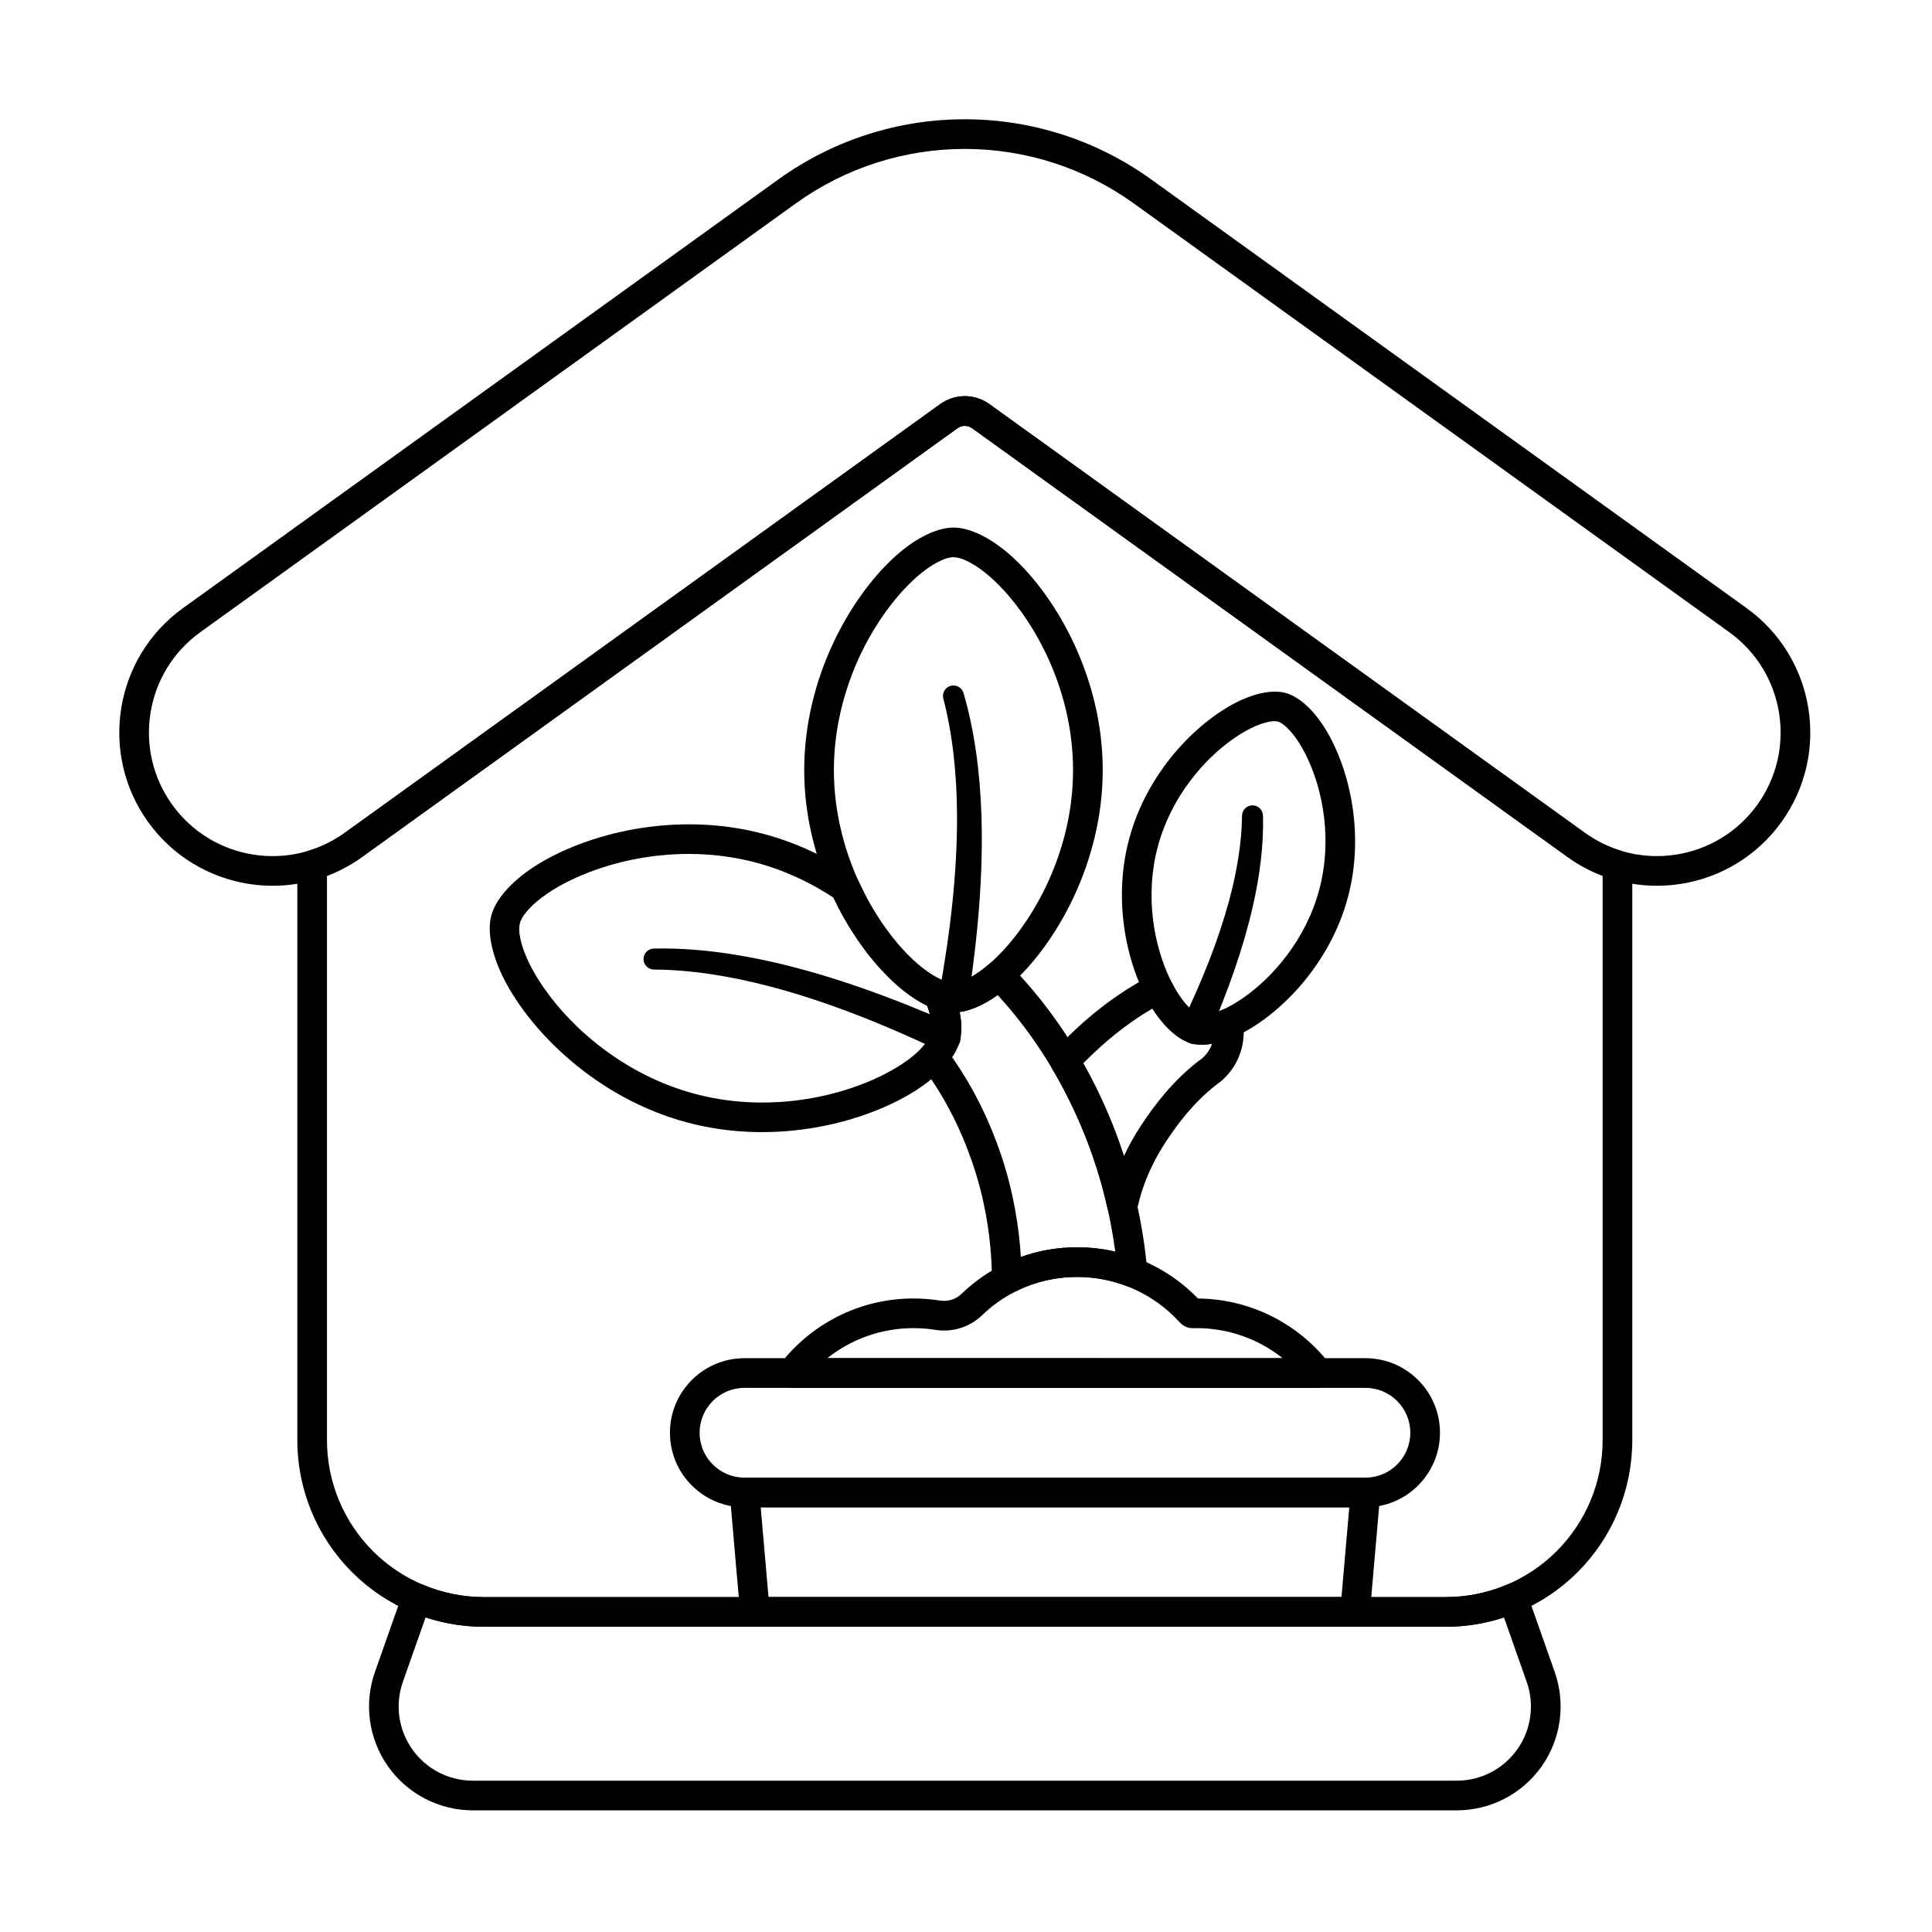
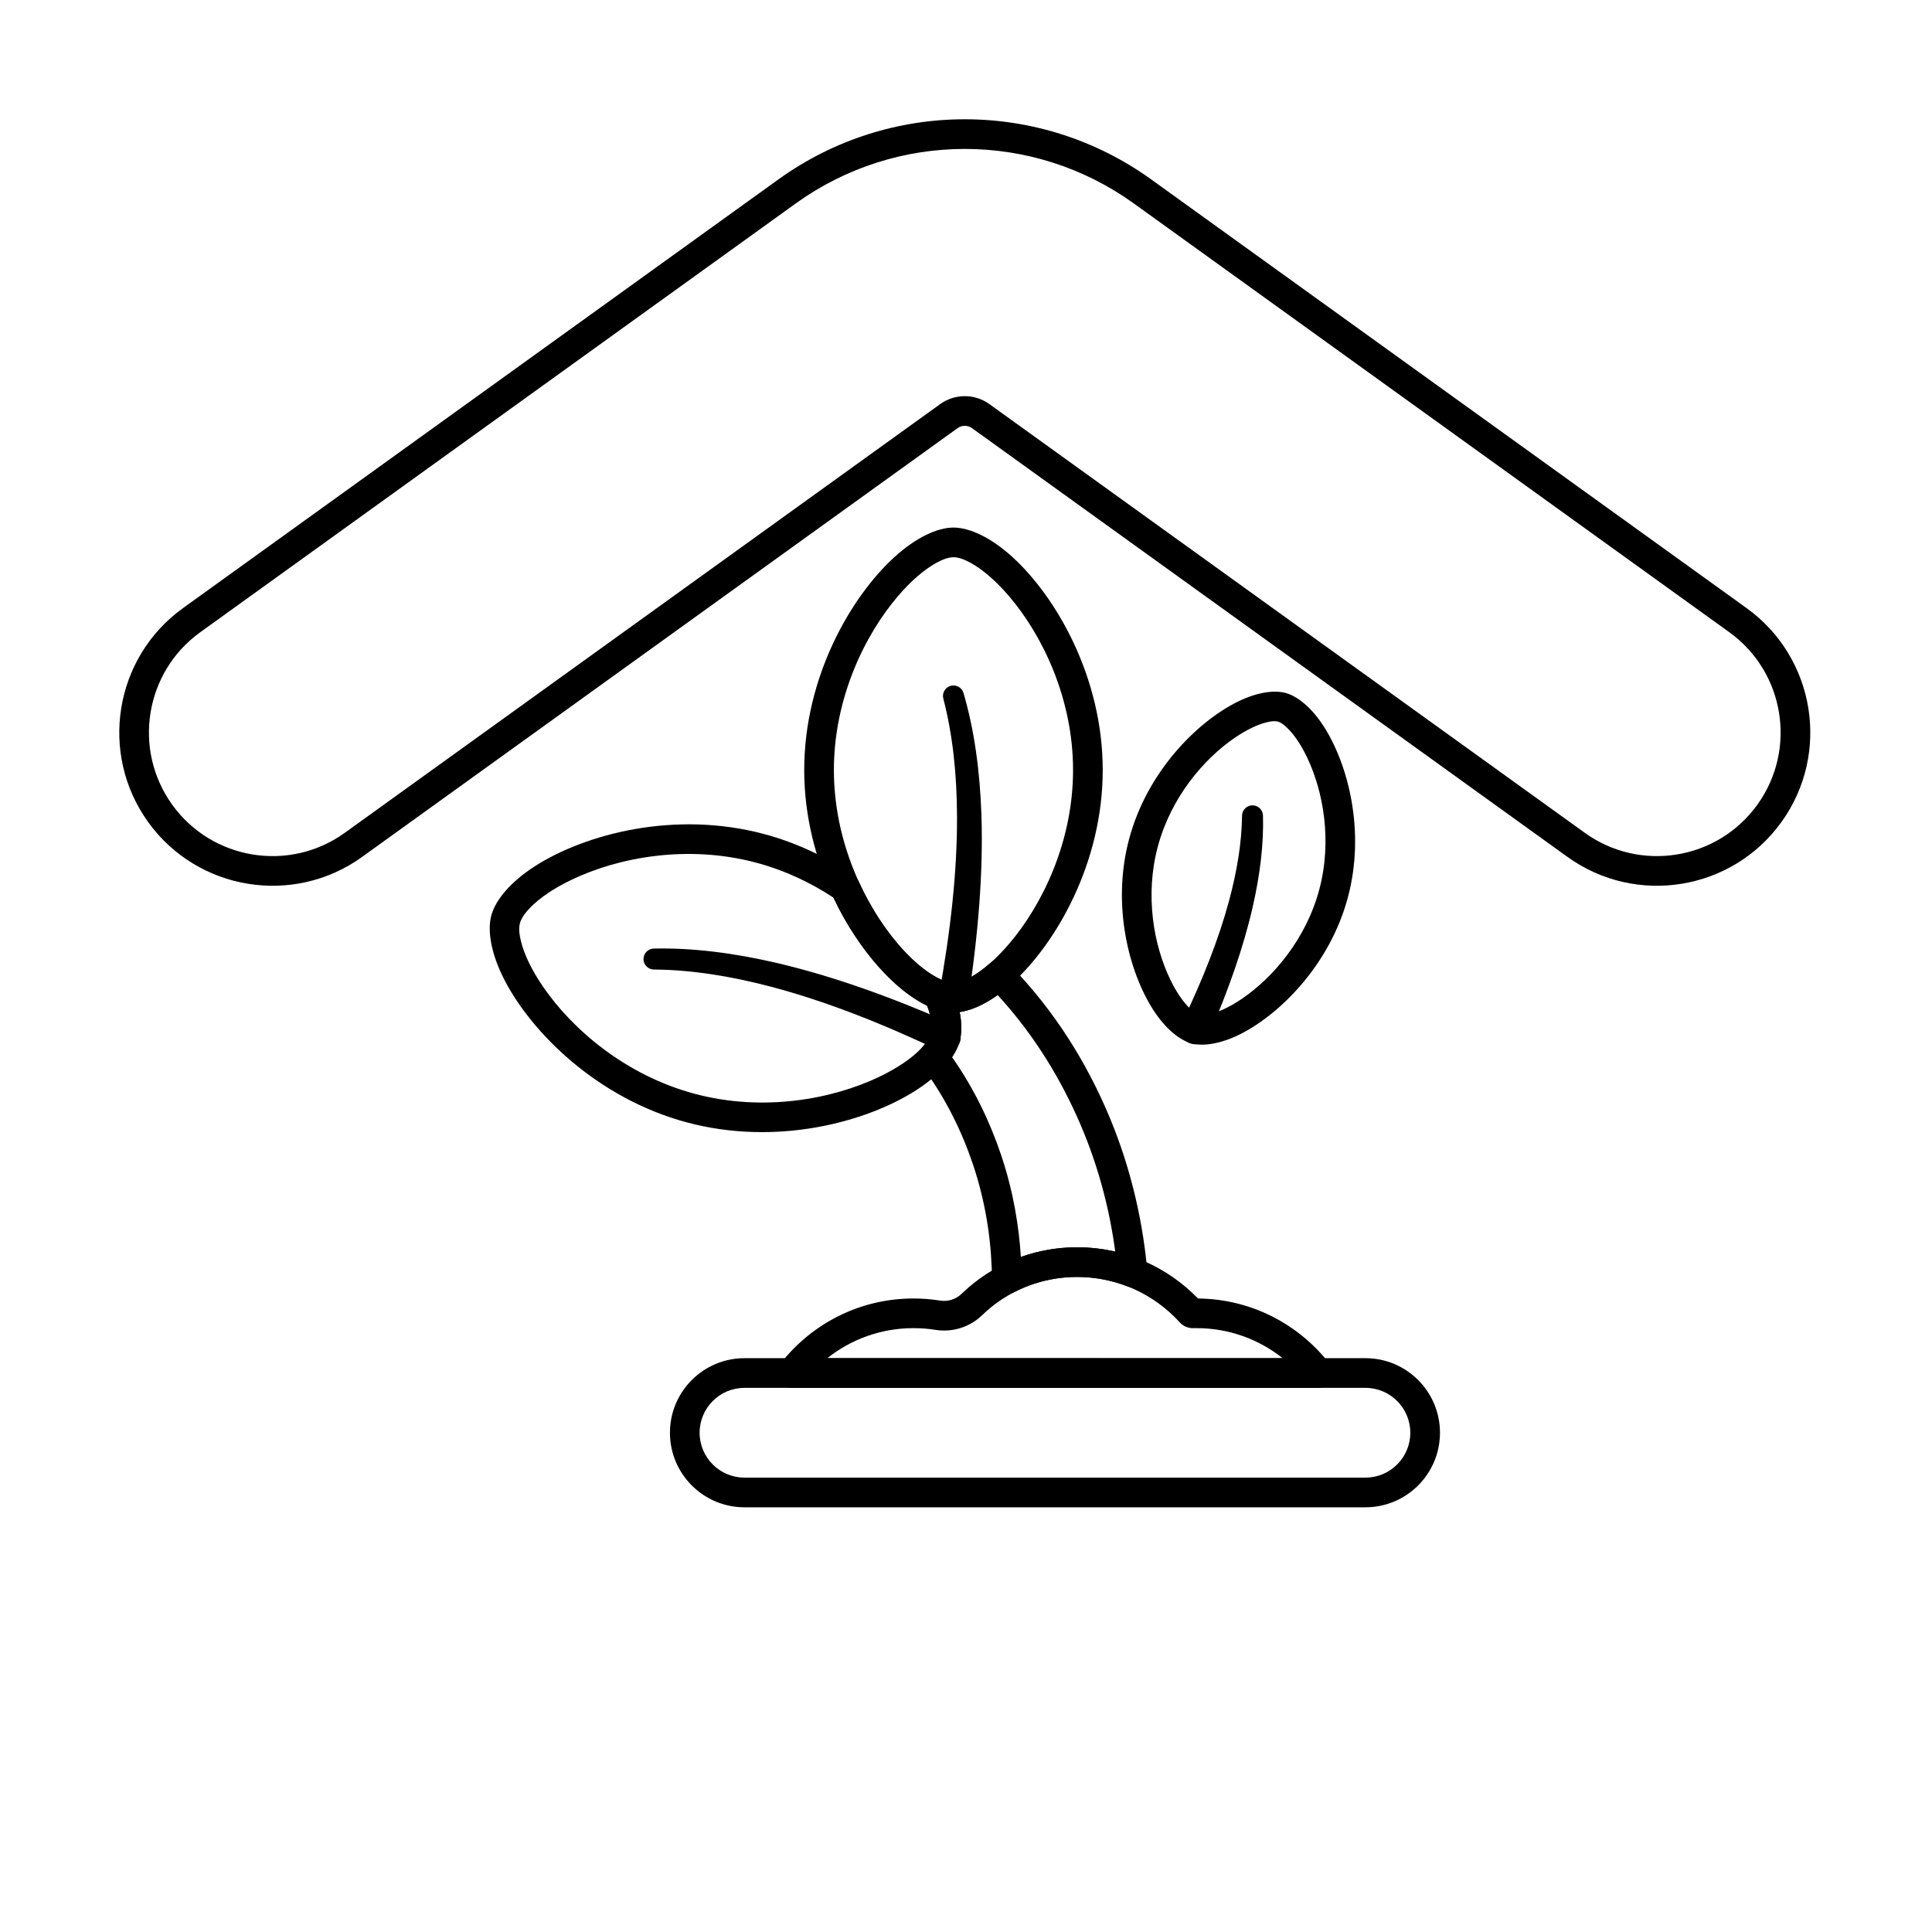
<svg xmlns="http://www.w3.org/2000/svg" fill="#000000" width="800px" height="800px" version="1.1" viewBox="144 144 512 512">
  <g fill-rule="evenodd">
    <path d="m239.96 371.09 157.8-113.62c1.145-0.824 2.688-0.824 3.836 0l157.8 113.62c18.195 13.098 43.602 8.965 56.699-9.234 13.102-18.195 8.965-43.598-9.23-56.699 0 0-107.34-77.277-157.8-113.62-29.5-21.238-69.273-21.238-98.773 0l-157.8 113.62c-18.195 13.102-22.328 38.508-9.23 56.699 13.102 18.195 38.508 22.332 56.703 9.234zm-4.594-6.383c-14.672 10.566-35.164 7.231-45.727-7.445-10.566-14.672-7.231-35.164 7.445-45.727l157.8-113.62c26.754-19.262 62.832-19.262 89.586 0 50.469 36.336 157.8 113.62 157.8 113.62 14.672 10.562 18.008 31.055 7.445 45.727-10.566 14.672-31.055 18.008-45.727 7.445l-157.8-113.62c-3.891-2.801-9.133-2.801-13.023 0z" />
-     <path d="m255.96 563.93c-1-0.426-2.129-0.418-3.125 0.02-0.992 0.438-1.762 1.27-2.121 2.289l-7.352 20.855c-2.969 8.422-1.668 17.758 3.492 25.047 5.156 7.289 13.531 11.621 22.461 11.621h260.75c8.93 0 17.305-4.332 22.461-11.621 5.16-7.289 6.457-16.625 3.492-25.047l-7.352-20.855c-0.363-1.023-1.129-1.852-2.125-2.289-0.992-0.438-2.121-0.445-3.121-0.02-5.102 2.172-10.633 3.32-16.281 3.32h-254.89c-5.648 0-11.184-1.148-16.281-3.32zm0.836 8.707c4.938 1.625 10.148 2.473 15.445 2.473h254.89c5.297 0 10.508-0.848 15.445-2.473l6.016 17.07c2.121 6.016 1.191 12.688-2.492 17.891-3.684 5.207-9.668 8.301-16.043 8.301h-260.75c-6.379 0-12.359-3.094-16.043-8.301s-4.617-11.875-2.496-17.891l6.019-17.07z" />
    <path d="m341.3 543.45h164.55c10.906 0 19.758-8.852 19.758-19.758 0-10.902-8.852-19.758-19.758-19.758h-164.55c-10.906 0-19.758 8.852-19.758 19.758s8.852 19.758 19.758 19.758zm0-7.863c-6.566 0-11.895-5.328-11.895-11.895s5.332-11.895 11.895-11.895h164.55c6.566 0 11.895 5.332 11.895 11.895 0 6.566-5.332 11.895-11.895 11.895z" />
    <path d="m317.33 400.94c9.707 0.062 20.109 1.676 31.109 4.582 13.984 3.695 28.906 9.5 44.594 16.941 1.973 0.902 4.309 0.031 5.211-1.941 0.902-1.973 0.031-4.309-1.941-5.211-16.324-7.18-31.828-12.691-46.293-16.078-11.609-2.715-22.551-4.078-32.719-3.852-1.531 0.012-2.769 1.266-2.754 2.801 0.012 1.531 1.266 2.766 2.797 2.754z" />
    <path d="m394 329.18c2.449 9.395 3.586 19.859 3.621 31.234 0.051 14.465-1.695 30.383-4.824 47.457-0.359 2.137 1.082 4.168 3.223 4.527 2.141 0.359 4.172-1.082 4.531-3.223 2.711-17.629 4.019-34.027 3.547-48.879-0.383-11.914-1.895-22.836-4.746-32.602-0.41-1.477-1.941-2.344-3.418-1.938-1.477 0.41-2.344 1.941-1.938 3.418z" />
    <path d="m473.15 360.22c-0.082 7.047-1.301 14.582-3.453 22.551-2.742 10.168-7.035 21.012-12.516 32.402-0.902 1.973-0.031 4.309 1.941 5.211 1.973 0.902 4.309 0.031 5.211-1.941 5.219-12.035 9.215-23.453 11.648-34.105 1.961-8.578 2.93-16.656 2.723-24.16-0.012-1.531-1.266-2.766-2.801-2.754-1.531 0.012-2.766 1.266-2.754 2.797z" />
    <path d="m396.68 283.81c-4.25 0-9.918 2.621-15.574 7.758-11.66 10.594-23.98 31.918-23.98 56.5 0 24.578 12.32 45.902 23.98 56.496 5.656 5.137 11.324 7.758 15.574 7.758s9.922-2.621 15.574-7.758c11.66-10.594 23.98-31.918 23.98-56.496 0-24.582-12.32-45.902-23.98-56.5-5.652-5.137-11.324-7.758-15.574-7.758zm0 7.863c1.352 0 2.894 0.582 4.57 1.504 3.207 1.766 6.707 4.793 10.113 8.77 8.91 10.402 17.008 27.195 17.008 46.121 0 18.926-8.098 35.719-17.008 46.121-3.402 3.973-6.906 7.004-10.113 8.766-1.68 0.926-3.219 1.504-4.57 1.504-1.352 0-2.891-0.578-4.57-1.504-3.207-1.766-6.707-4.793-10.113-8.766-8.91-10.406-17.008-27.195-17.008-46.121 0-18.93 8.098-35.719 17.008-46.121 3.402-3.977 6.906-7.004 10.113-8.77 1.68-0.922 3.223-1.504 4.57-1.504z" />
    <path d="m396.39 406.06c-0.418-0.996-1.227-1.777-2.238-2.156-7.129-2.684-16.398-12.688-22.594-26.309-0.297-0.656-0.773-1.219-1.367-1.621-6.887-4.68-14.848-8.574-23.684-10.941-23.742-6.359-47.527 0.02-60.781 8.539-6.426 4.133-10.426 8.93-11.523 13.035-1.102 4.106-0.035 10.262 3.465 17.051 7.215 14.004 24.621 31.426 48.363 37.785 23.742 6.363 47.527-0.02 60.781-8.539 6.426-4.133 10.426-8.93 11.523-13.035 0.926-3.461 0.359-8.328-1.945-13.809zm-6.676 4.492c1.07 2.883 1.531 5.394 1.023 7.285-0.348 1.305-1.309 2.641-2.637 4.027-2.531 2.641-6.363 5.238-11.086 7.5-12.355 5.914-30.672 9.391-48.953 4.492s-32.406-17.066-40.148-28.367c-2.957-4.316-4.977-8.484-5.852-12.035-0.457-1.863-0.621-3.5-0.27-4.805 0.348-1.305 1.309-2.641 2.637-4.027 2.531-2.641 6.363-5.238 11.086-7.496 12.355-5.914 30.672-9.391 48.953-4.492 7.566 2.027 14.414 5.301 20.398 9.246 6.797 14.402 16.883 24.844 24.848 28.672v0.004z" />
    <path d="m484.66 327.63c-3.184-0.852-7.969-0.098-13.234 2.617-10.445 5.383-23.445 18.355-28.188 36.059s0.027 35.441 6.383 45.32c3.203 4.981 6.969 8.031 10.156 8.883 3.184 0.852 7.969 0.098 13.234-2.617 10.441-5.379 23.441-18.352 28.188-36.059 4.742-17.707-0.027-35.441-6.383-45.32-3.203-4.984-6.969-8.031-10.152-8.883zm-2.035 7.594c0.816 0.219 1.629 0.844 2.492 1.672 1.859 1.781 3.676 4.484 5.266 7.805 4.238 8.859 6.734 21.992 3.223 35.098-3.512 13.105-12.238 23.234-20.336 28.785-3.039 2.082-5.965 3.512-8.465 4.129-1.16 0.285-2.18 0.422-2.992 0.203s-1.625-0.844-2.488-1.672c-1.859-1.781-3.676-4.484-5.266-7.805-4.242-8.859-6.734-21.992-3.223-35.098 3.512-13.109 12.234-23.234 20.336-28.785 3.039-2.082 5.965-3.512 8.465-4.129 1.16-0.285 2.176-0.422 2.992-0.203z" />
-     <path d="m454.4 404.16c-0.973-1.93-3.316-2.715-5.254-1.758-0.57 0.281-1.133 0.602-1.684 0.957-10.129 5.527-17.879 12.52-24.117 19.125-1.207 1.277-1.418 3.195-0.523 4.703 2.938 4.957 5.402 9.922 7.496 14.789 3.367 7.836 5.676 15.469 7.242 22.5 0.375 1.688 1.809 2.93 3.527 3.062 1.723 0.137 3.328-0.867 3.965-2.473l0.652-1.996s1.438-7.703 7.297-16.547c3.219-4.856 7.254-10.227 13.082-14.852 5.789-3.906 8.414-10.715 7.238-17.148-0.215-1.184-0.961-2.203-2.023-2.766-1.059-0.562-2.324-0.609-3.422-0.125-2.438 1.07-4.543 1.684-6.066 1.277-1.035-0.277-2.066-1.168-3.16-2.356-1.488-1.617-2.938-3.805-4.242-6.402zm-4.984 7.121c3.285 5.137 7.129 8.367 10.352 9.23 1.504 0.402 3.352 0.457 5.438 0.113-0.633 1.801-1.844 3.418-3.562 4.551-0.094 0.062-0.184 0.125-0.27 0.195-6.652 5.234-11.281 11.301-14.934 16.812-1.91 2.887-3.414 5.672-4.59 8.191-1.215-3.758-2.641-7.609-4.316-11.504-1.852-4.312-3.984-8.699-6.453-13.09 4.969-5.027 10.922-10.184 18.332-14.5z" />
    <path d="m461.48 488.11c-8.109-8.363-19.469-13.57-32.031-13.57-11.844 0-22.617 4.625-30.531 12.246-0.012 0.012-0.023 0.023-0.039 0.039-1.508 1.492-3.637 2.176-5.734 1.84h-0.004c-2.297-0.367-4.656-0.555-7.055-0.555-14.363 0-27.152 6.797-35.312 17.352-0.918 1.188-1.082 2.793-0.422 4.137 0.664 1.344 2.031 2.199 3.531 2.199h139.39c1.5 0 2.867-0.852 3.527-2.199 0.66-1.344 0.5-2.949-0.418-4.137-8.086-10.449-20.707-17.219-34.902-17.348zm-98.238 15.824c6.273-4.984 14.215-7.965 22.844-7.965 1.98 0 3.926 0.156 5.82 0.457 4.566 0.734 9.215-0.758 12.508-4.016 6.461-6.223 15.309-10.008 25.039-10.008 10.781 0 20.484 4.652 27.207 12.051 0.902 0.996 2.203 1.555 3.559 1.523 0.277-0.004 0.566-0.008 0.855-0.008 8.633 0 16.574 2.981 22.848 7.969-0.008-0.004-120.67-0.004-120.67-0.004z" />
    <path d="m406.88 483.05c0.008 1.371 0.73 2.637 1.906 3.344s2.633 0.75 3.848 0.113c5.027-2.629 10.754-4.102 16.824-4.102 4.672 0 9.145 0.875 13.258 2.465 1.266 0.492 2.699 0.293 3.785-0.523 1.086-0.816 1.672-2.137 1.551-3.492-1.02-11.375-3.766-26.285-10.508-41.98-5.594-13.023-13.727-26.688-25.941-39.227-1.453-1.492-3.816-1.594-5.391-0.23-3.547 3.07-6.852 5.047-9.531 5.047-0.773 0-1.621-0.207-2.527-0.551-1.469-0.555-3.129-0.18-4.219 0.949-1.09 1.133-1.402 2.805-0.793 4.25 1.465 3.488 2.188 6.527 1.598 8.73-0.312 1.172-1.129 2.371-2.25 3.613-1.262 1.395-1.355 3.484-0.23 4.992 6.457 8.633 10.707 17.602 13.574 26.102 3.949 11.691 4.992 22.543 5.047 30.504zm-8.559-70.844c2.969-0.414 6.457-1.922 10.074-4.508 10.133 11.062 17.051 22.938 21.926 34.281 5.254 12.23 7.934 23.961 9.242 33.719-3.25-0.754-6.633-1.156-10.105-1.156-5.234 0-10.258 0.902-14.918 2.566-0.48-7.738-1.895-17.129-5.254-27.078-2.84-8.418-6.941-17.258-12.965-25.859 0.977-1.461 1.645-2.91 2.016-4.297 0.562-2.098 0.574-4.715-0.016-7.672z" />
-     <path d="m272.24 575.11h254.89c13.113 0 25.691-5.211 34.965-14.48 9.273-9.273 14.48-21.852 14.48-34.965v-152.38c0-1.738-1.141-3.273-2.809-3.769-3.414-1.016-6.719-2.613-9.77-4.812l-157.8-113.62c-3.891-2.801-9.133-2.801-13.023 0l-157.8 113.62c-3.055 2.199-6.356 3.793-9.773 4.812-1.668 0.496-2.809 2.027-2.809 3.769v152.38c0 13.113 5.207 25.691 14.48 34.965s21.852 14.48 34.965 14.48zm0-7.863c-11.027 0-21.605-4.383-29.406-12.18-7.797-7.797-12.18-18.375-12.18-29.402v-149.55c3.238-1.227 6.371-2.894 9.312-5.016l157.8-113.62c1.145-0.824 2.688-0.824 3.836 0l157.8 113.62c2.945 2.117 6.074 3.785 9.312 5.016v149.55c0 11.027-4.383 21.605-12.18 29.402-7.797 7.801-18.375 12.18-29.402 12.18z" />
-     <path d="m503.11 575.11c2.039 0 3.738-1.559 3.914-3.59l2.754-31.664c0.098-1.098-0.273-2.184-1.02-2.996-0.742-0.812-1.793-1.277-2.894-1.277h-164.55c-1.102 0-2.152 0.461-2.898 1.277-0.742 0.812-1.113 1.898-1.016 2.996l2.754 31.664c0.176 2.031 1.879 3.59 3.914 3.59zm-3.606-7.863h-151.84l-2.07-23.801h155.98z" />
  </g>
</svg>